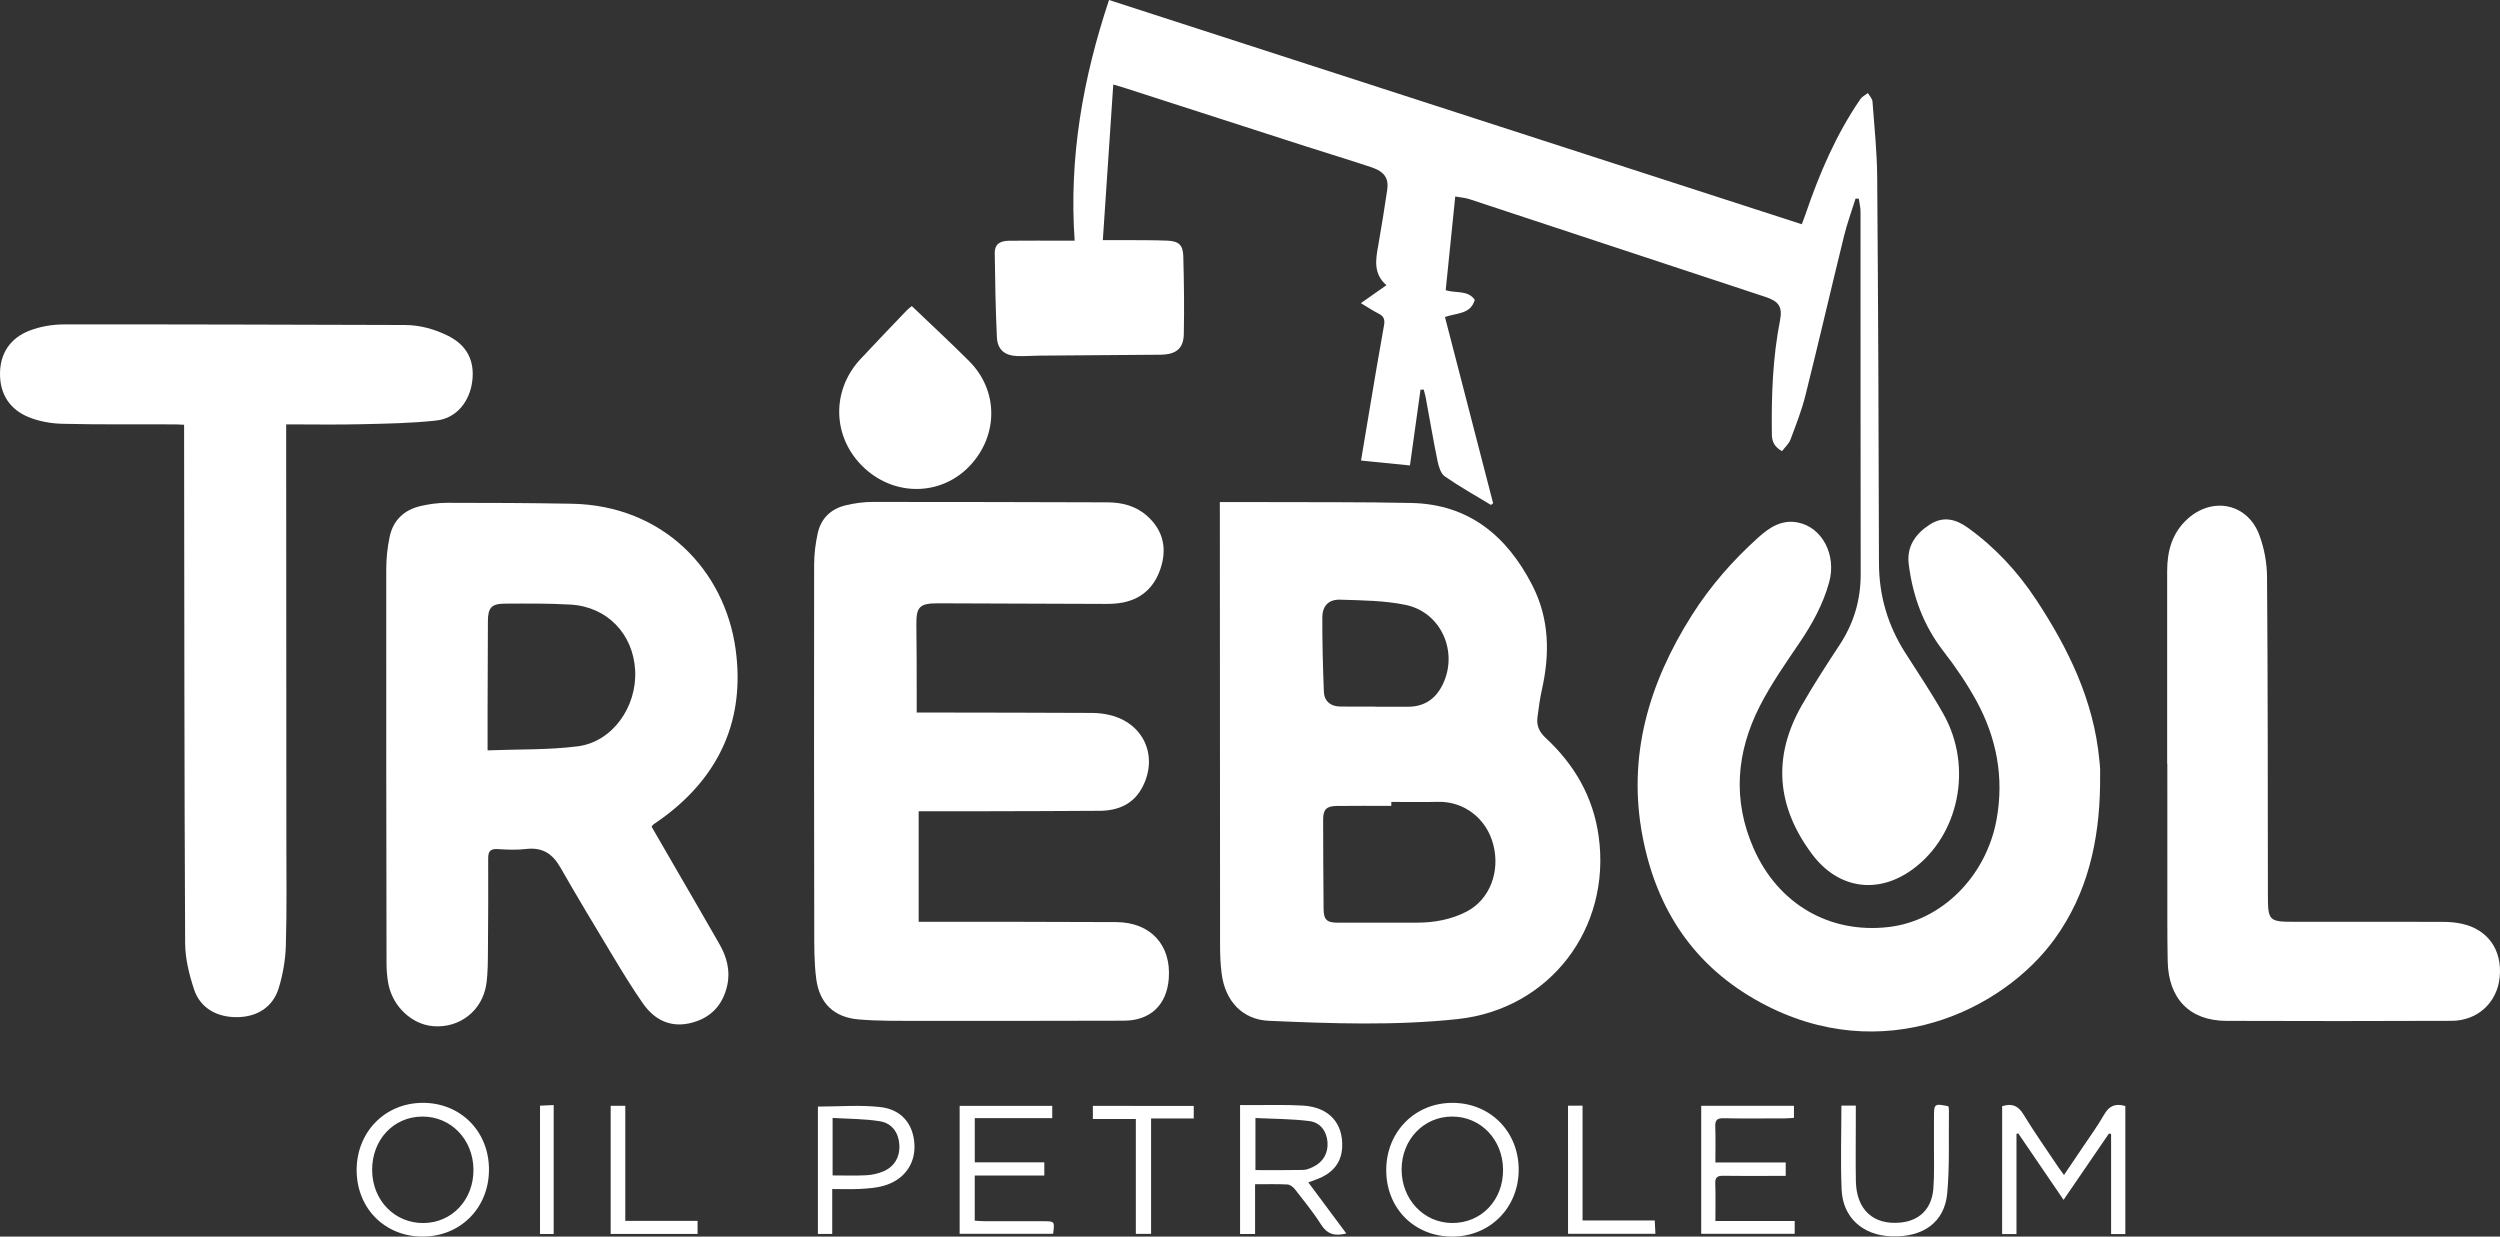
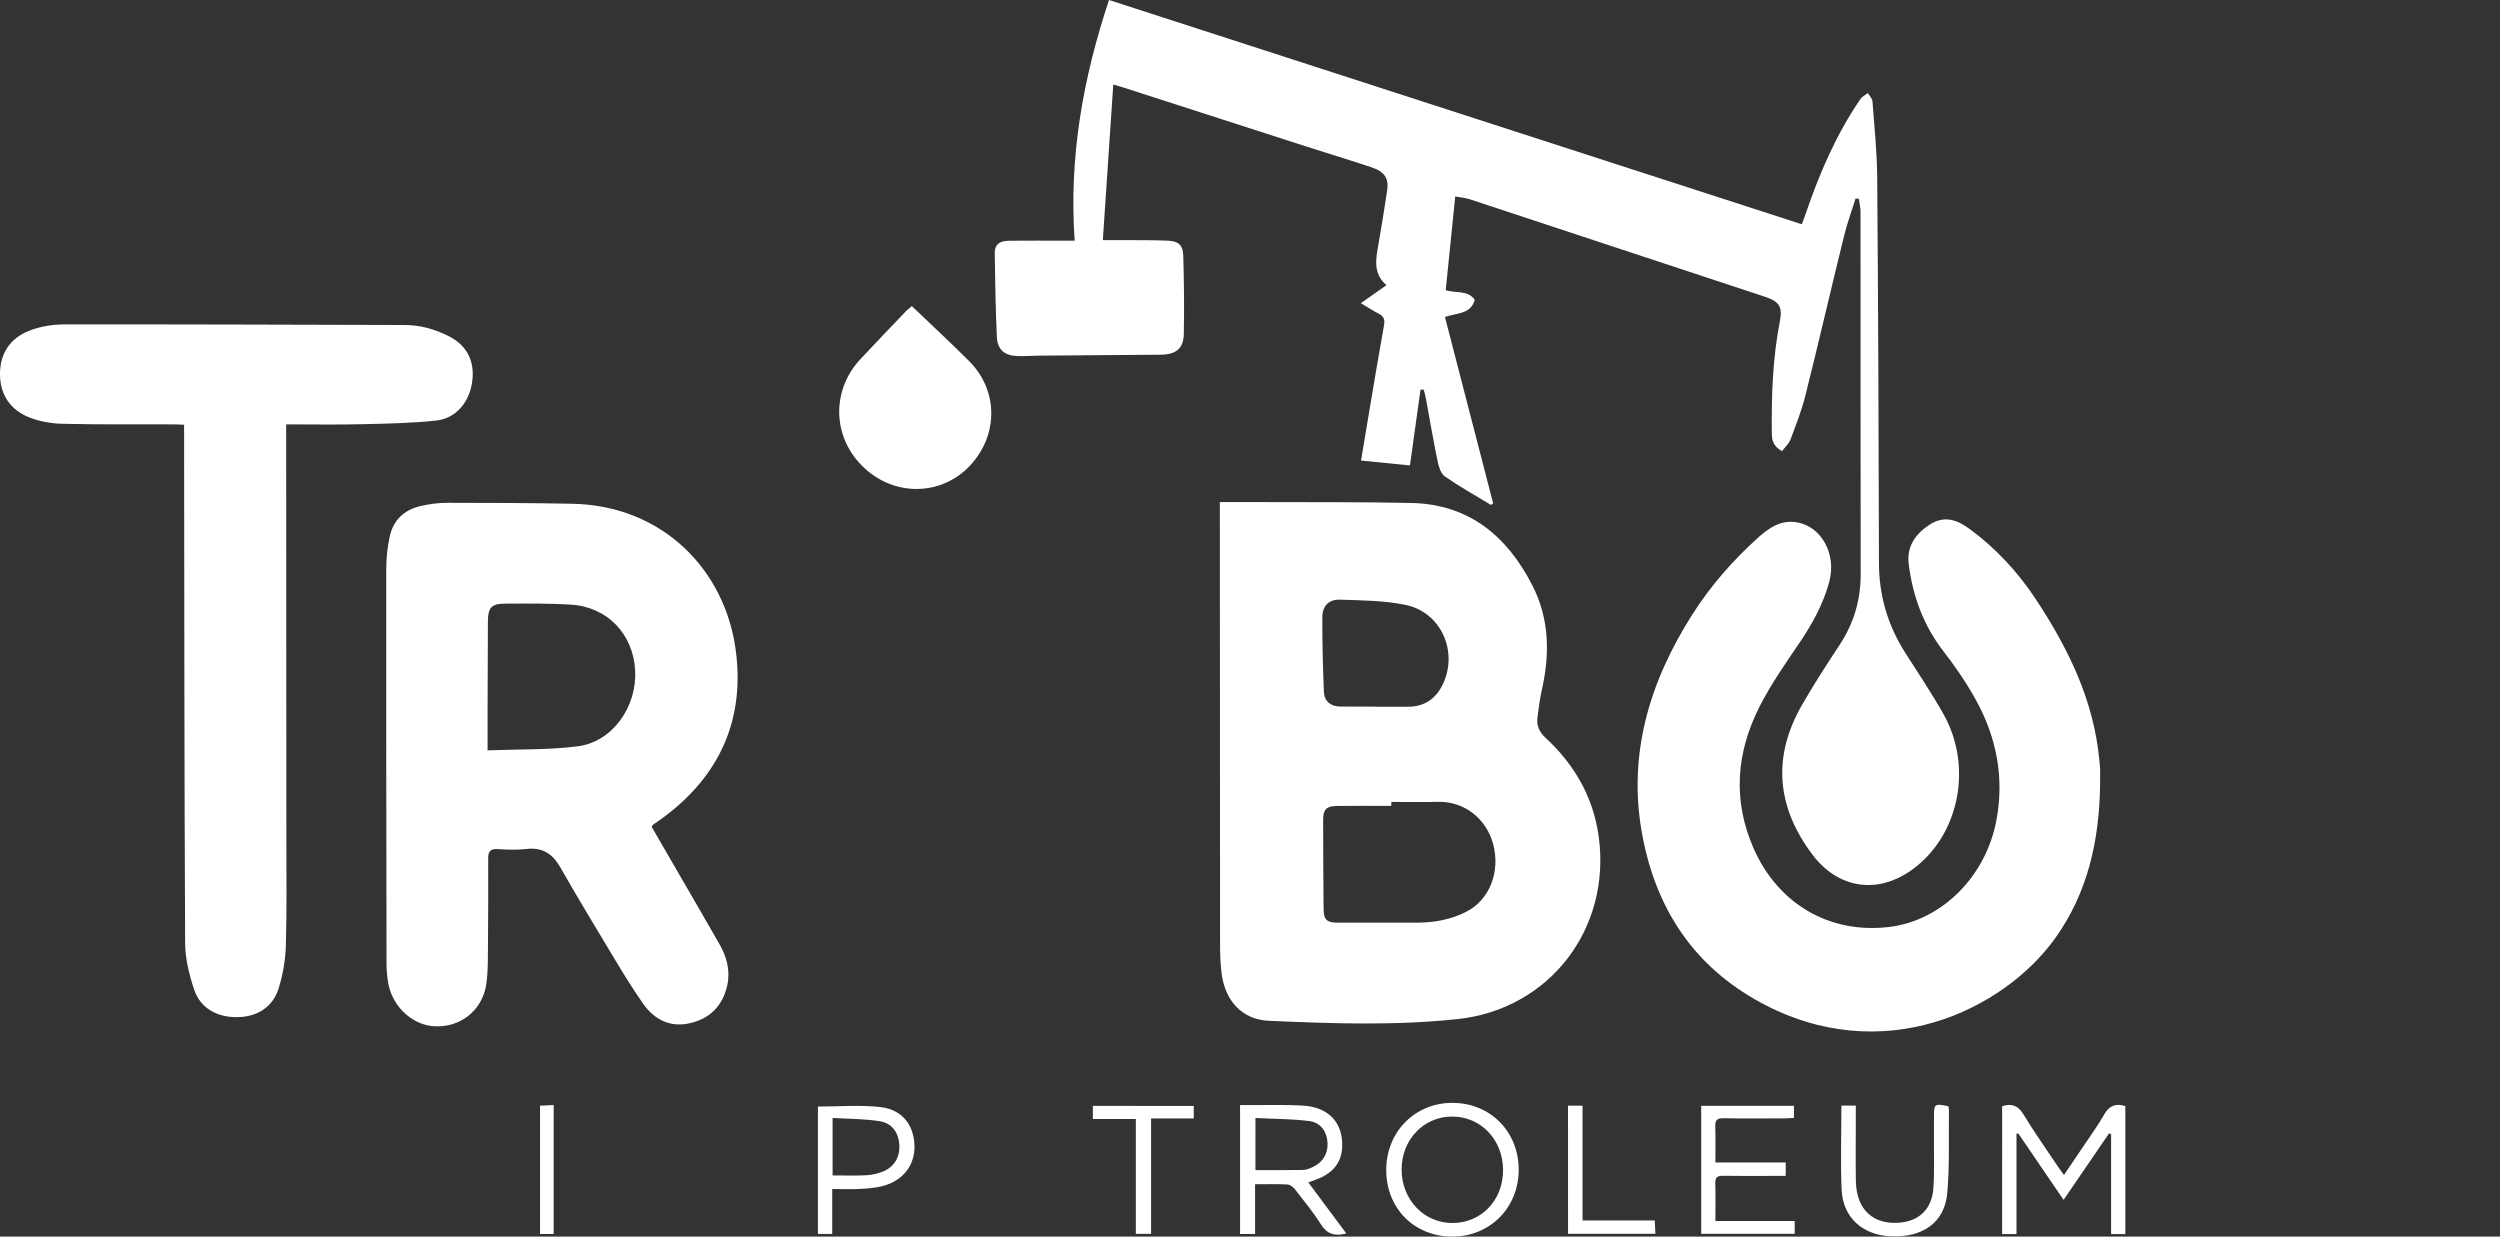
<svg xmlns="http://www.w3.org/2000/svg" version="1.1" id="Layer_1" x="0px" y="0px" viewBox="0 0 1164.67 576.09" style="enable-background:new 0 0 1164.67 576.09;" xml:space="preserve">
  <rect x="0" y="0" width="1164.67" height="576.09" fill="#333333" stroke="none" />
  <style type="text/css">
	.st0{fill:#FFFFFF;}
</style>
  <path class="st0" d="M864.46,92.48c-1.82,5.84-3.95,11.6-5.4,17.53c-6.07,24.7-11.79,49.48-17.96,74.16  c-1.75,7.02-4.42,13.82-6.98,20.61c-0.75,1.98-2.56,3.56-3.93,5.4c-3.55-1.99-4.7-4.45-4.74-7.88c-0.23-17.8,0.36-35.52,3.81-53.07  c1.24-6.33-0.65-8.87-6.7-10.87c-45.99-15.21-91.98-30.42-137.99-45.58c-1.95-0.64-4.07-0.78-6.62-1.24  c-1.51,14.9-2.97,29.17-4.44,43.63c4.68,1.59,10.23-0.21,13.54,4.51c-1.92,6.82-8.41,6.04-13.89,8  c7.49,28.98,14.97,57.88,22.44,86.77c-0.33,0.26-0.67,0.52-1,0.79c-7.2-4.37-14.57-8.49-21.48-13.28c-1.88-1.3-2.86-4.52-3.38-7.05  c-2.04-9.88-3.71-19.84-5.55-29.77c-0.23-1.22-0.62-2.41-0.93-3.62c-0.49,0-0.98,0-1.48-0.01c-1.63,11.66-3.25,23.31-4.93,35.33  c-7.68-0.77-14.97-1.51-22.79-2.29c1.28-7.62,2.48-14.87,3.7-22.11c2.31-13.67,4.56-27.35,7.03-40.99c0.5-2.78-0.26-4.22-2.66-5.42  c-2.61-1.31-5.05-2.96-8.14-4.8c4.13-2.9,7.82-5.49,11.91-8.37c-6.26-5.4-4.98-12.02-3.78-18.74c1.52-8.47,2.83-16.99,4.12-25.5  c0.84-5.52-1.21-8.66-7.43-10.73c-10.2-3.41-20.51-6.5-30.75-9.8c-28.31-9.11-56.6-18.26-84.9-27.39c-1.26-0.41-2.55-0.75-4.52-1.32  c-1.62,24.17-3.22,47.98-4.86,72.48c4.01,0,7.59-0.02,11.17,0.01c6.33,0.05,12.66-0.03,18.98,0.25c5.16,0.23,7.19,2,7.33,7.19  c0.34,12.11,0.49,24.23,0.24,36.33c-0.14,6.77-3.64,9.54-10.89,9.61c-18.85,0.19-37.7,0.28-56.56,0.43  c-3.37,0.03-6.73,0.32-10.09,0.2c-5.91-0.2-9.27-2.97-9.54-8.83c-0.61-13.04-0.83-26.1-1-39.15c-0.05-3.97,2.17-5.7,6.72-5.75  c8.62-0.09,17.24-0.03,25.86-0.03c1.43,0,2.86,0,4.65,0c-2.7-38.7,3.82-75.51,16.01-112.12c107.69,34.86,215.03,69.6,322.75,104.47  c0.6-1.63,1.18-3.09,1.69-4.58c6.45-18.92,14.25-37.2,25.63-53.77c0.8-1.17,2.3-1.85,3.48-2.76c0.73,1.3,2.02,2.55,2.12,3.89  c0.88,11.78,2.11,23.57,2.2,35.36c0.46,59.91,0.7,119.82,0.82,179.73c0.03,15.15,4.09,28.92,12.17,41.64  c6.06,9.54,12.41,18.93,17.93,28.78c13.77,24.57,7.23,56.41-14.44,72.24c-16.24,11.86-34.71,9.11-46.81-7.06  c-16.53-22.09-18.57-45.3-4.78-69.39c5.48-9.57,11.49-18.85,17.56-28.06c6.65-10.09,9.89-20.99,9.86-33.11  c-0.11-56.28-0.04-112.56-0.08-168.84c0-1.98-0.52-3.97-0.79-5.95C865.48,92.55,864.97,92.51,864.46,92.48z" />
  <path class="st0" d="M568.27,233.91c7.32,0,14.15-0.03,20.98,0c22.75,0.1,45.5-0.08,68.24,0.41c26.86,0.58,44.52,15.35,56.32,38.26  c8.02,15.59,8.28,32.01,4.49,48.78c-0.95,4.19-1.47,8.48-2.04,12.74c-0.52,3.85,0.76,6.83,3.76,9.62  c13.43,12.46,22.19,27.45,24.75,45.91c5.94,42.91-22.81,80.53-65.73,85.13c-29.25,3.13-58.62,2.08-87.94,0.8  c-12.19-0.53-20.3-9.05-21.97-21.94c-0.59-4.52-0.74-9.12-0.74-13.69c-0.07-67.03-0.08-134.06-0.1-201.09  C568.27,237.42,568.27,235.98,568.27,233.91z M648.17,373.59c0,0.62,0,1.23,0,1.85c-8.47,0-16.95-0.09-25.42,0.03  c-4.82,0.07-6.34,1.63-6.34,6.36c0.01,13.86,0.09,27.72,0.21,41.58c0.05,5.06,1.49,6.43,6.58,6.44c12.24,0.03,24.49,0.04,36.73,0  c8.17-0.03,16.08-1.4,23.4-5.22c10.62-5.54,15.69-18.49,12.31-31.3c-3.2-12.12-13.65-20.07-25.7-19.78  C662.69,373.74,655.43,373.59,648.17,373.59z M640.7,329.17c0,0.03,0,0.06,0,0.09c5.11,0,10.22,0.02,15.33-0.01  c7.49-0.04,12.75-3.6,16.02-10.24c7.49-15.19-0.6-33.76-17.19-37.2c-9.9-2.06-20.28-2.11-30.46-2.44c-5.43-0.18-8.35,2.86-8.37,8.31  c-0.05,11.54,0.27,23.08,0.72,34.62c0.17,4.31,3.1,6.77,7.41,6.85C629.67,329.25,635.19,329.17,640.7,329.17z" />
  <path class="st0" d="M303.56,385.14c4.08,7.05,8.24,14.25,12.41,21.45c6.4,11.07,12.85,22.11,19.19,33.22  c3.36,5.89,5.13,12.24,3.69,19.01c-2.04,9.63-8.07,15.78-17.61,17.89c-9.17,2.03-16.48-1.75-21.67-9.18  c-4.93-7.05-9.43-14.42-13.87-21.8c-8.34-13.83-16.67-27.68-24.69-41.7c-3.63-6.35-8.36-9.38-15.81-8.52  c-4.39,0.51-8.89,0.35-13.31,0.05c-3.44-0.23-4.47,1.09-4.46,4.31c0.05,14.13,0.02,28.27-0.11,42.4  c-0.05,5.38,0.01,10.81-0.75,16.11c-1.8,12.52-12.55,20.78-24.95,19.67c-9.72-0.87-18.52-9.01-20.64-19.42  c-0.67-3.27-0.91-6.68-0.91-10.02c-0.11-61.12-0.18-122.25-0.13-183.37c0-5.07,0.54-10.23,1.59-15.19  c1.61-7.68,6.73-12.5,14.32-14.28c4.03-0.94,8.25-1.52,12.38-1.52c19.39-0.01,38.78,0.08,58.16,0.43  c42.61,0.77,71.27,31.07,76.31,67.8c4.41,32.16-7.02,58.37-33.14,77.95c-1.72,1.29-3.52,2.48-5.27,3.73  C304.07,384.31,303.95,384.59,303.56,385.14z M227.15,349.57c14.45-0.56,28.38-0.15,42.02-1.89c16.12-2.06,27.63-18.35,26.73-35.36  c-0.89-17.01-13.04-29.66-30.09-30.66c-10.2-0.6-20.45-0.49-30.67-0.44c-6.15,0.03-7.81,1.93-7.84,8.11  c-0.08,13.87-0.11,27.73-0.15,41.6C227.14,336.82,227.15,342.7,227.15,349.57z" />
-   <path class="st0" d="M427.06,331.95c3.6,0,6.67,0,9.73,0c23.96,0.04,47.93,0.06,71.89,0.18c2.8,0.01,5.67,0.33,8.39,0.99  c15.52,3.76,22.5,18.73,15.42,33.05c-4.1,8.3-11.35,11.5-20.19,11.56c-18.31,0.14-36.62,0.16-54.93,0.21c-9.67,0.03-19.34,0-29.39,0  c0,17.31,0,34.15,0,51.49c1.64,0,3.22,0,4.79,0c29.08,0.04,58.17-0.02,87.25,0.15c16.04,0.09,25.71,10.71,24.47,26.42  c-0.96,12.21-8.62,19.48-20.86,19.51c-31.77,0.09-63.55,0.11-95.32,0.07c-9.42-0.01-18.88,0.14-28.24-0.65  c-11.48-0.96-18.31-7.45-19.81-18.87c-1.01-7.69-0.91-15.56-0.93-23.36c-0.1-56.54-0.14-113.08-0.05-169.62  c0.01-4.93,0.62-9.95,1.7-14.76c1.54-6.89,6.21-11.3,13.05-12.92c4.03-0.95,8.24-1.56,12.36-1.56c36.49-0.03,72.97,0.1,109.46,0.19  c6.8,0.02,13.15,1.6,18.36,6.16c7.06,6.17,9.41,14.03,6.95,23c-2.54,9.26-8.32,15.6-18.08,17.52c-2.62,0.51-5.35,0.64-8.03,0.64  c-25.98-0.06-51.97-0.17-77.95-0.28c-8.78-0.04-10.34,1.66-10.19,10.34c0.18,10.77,0.12,21.54,0.15,32.3  C427.07,326.13,427.06,328.54,427.06,331.95z" />
  <path class="st0" d="M978.36,366.12c-0.43,25.65-5.76,49.94-21.07,71.18c-23.97,33.25-80.11,60.63-137.05,29.77  c-31.01-16.81-48.42-43.24-54.97-77.12c-7.28-37.62,2.88-71.72,22.95-103.39c8.54-13.49,19-25.45,30.87-36.13  c5.22-4.7,10.91-8.51,18.5-7.01c11.26,2.23,18.05,15.02,14.58,27.75c-2.83,10.37-7.95,19.61-13.98,28.49  c-6.49,9.55-13.17,19.12-18.39,29.37c-10.92,21.44-12.74,43.7-2.85,66.2c11.41,25.96,35.37,39.85,62.93,36.64  c24.65-2.86,45.43-23.53,50.27-50.13c3.56-19.6-0.01-38.14-9.5-55.41c-4.39-7.98-9.58-15.61-15.17-22.81  c-9.39-12.09-14.41-25.77-16.26-40.7c-1.03-8.25,3.15-14.17,9.87-18.49c6.25-4.02,12.1-2.48,17.64,1.5  c12.73,9.14,23.23,20.47,31.82,33.5c15.04,22.81,26.85,46.97,29.47,74.7c0.14,1.47,0.33,2.95,0.37,4.43  C978.4,361.01,978.36,363.56,978.36,366.12z" />
  <path class="st0" d="M133.32,197.7c0,2.31,0,4.04,0,5.77c0.03,62.61,0.07,125.22,0.09,187.83c0,16.43,0.24,32.86-0.24,49.27  c-0.2,6.63-1.38,13.42-3.32,19.76c-2.72,8.88-10.07,13.46-19.45,13.53c-9.4,0.08-17.13-4.28-19.97-12.86  c-2.29-6.92-4.14-14.37-4.18-21.6c-0.39-78.76-0.38-157.53-0.48-236.3c0-1.6,0-3.19,0-5.21c-1.74-0.08-3.17-0.19-4.59-0.19  c-17.37-0.05-34.75,0.14-52.11-0.27c-5.27-0.12-10.81-1.11-15.67-3.08C4.65,190.81-0.03,183.71,0,174.12  c0.03-9.63,4.89-16.63,13.65-20.05c5-1.96,10.72-2.92,16.11-2.93c52.92-0.08,105.84,0.14,158.77,0.27  c7.15,0.02,13.84,1.88,20.19,5.03c8.71,4.33,12.5,11.51,11.29,21.15c-1.21,9.57-7.43,17.28-16.69,18.31  c-11.6,1.29-23.34,1.46-35.03,1.73C156.88,197.91,145.45,197.7,133.32,197.7z" />
-   <path class="st0" d="M1009.61,355.73c0-29.89,0-59.77,0-89.66c0-9.37,2.29-17.83,9.56-24.38c11.6-10.45,27.8-7.17,33.31,7.39  c2.33,6.15,3.61,13.07,3.66,19.66c0.38,49.4,0.34,98.81,0.4,148.21c0.01,12.03,0.46,12.5,12.42,12.49  c23.02-0.02,46.04-0.03,69.07,0.03c2.94,0.01,5.94,0.24,8.8,0.86c12.25,2.66,18.97,12.3,17.68,25.04  c-1.19,11.71-10.28,20.16-22.34,20.2c-35,0.12-70,0.17-105,0.02c-17.05-0.07-26.97-10.29-27.31-27.79  c-0.24-12.11-0.15-24.23-0.16-36.34c-0.02-18.58-0.01-37.16-0.01-55.73C1009.66,355.73,1009.64,355.73,1009.61,355.73z" />
-   <path class="st0" d="M424.78,142.59c9.07,8.68,18.07,17,26.72,25.66c13.57,13.57,13.71,34.22,0.6,48.44  c-12.59,13.66-33.19,14.86-47.77,2.8c-16.39-13.57-17.93-36.72-3.4-52.28c7.07-7.58,14.26-15.05,21.42-22.55  C423.05,143.92,423.9,143.33,424.78,142.59z" />
+   <path class="st0" d="M424.78,142.59c9.07,8.68,18.07,17,26.72,25.66c13.57,13.57,13.71,34.22,0.6,48.44  c-12.59,13.66-33.19,14.86-47.77,2.8c-16.39-13.57-17.93-36.72-3.4-52.28c7.07-7.58,14.26-15.05,21.42-22.55  z" />
  <path class="st0" d="M932.74,515.34c4.48-1.42,7.38-0.34,9.87,3.74c5.11,8.38,10.78,16.42,16.24,24.59c0.73,1.09,1.53,2.12,2.7,3.72  c3.02-4.48,5.79-8.54,8.52-12.62c3.44-5.15,7.12-10.16,10.18-15.52c2.33-4.09,5.29-5.36,9.87-3.98c0,19.75,0,39.59,0,59.64  c-2.13,0-4.1,0-6.63,0c0-15.58,0-31.08,0-46.58c-0.33-0.1-0.65-0.2-0.98-0.29c-6.91,10.11-13.83,20.22-21.16,30.94  c-7.29-10.7-14.2-20.83-21.11-30.97c-0.28,0.07-0.55,0.15-0.83,0.22c0,15.49,0,30.98,0,46.68c-2.46,0-4.42,0-6.69,0  C932.74,554.94,932.74,535.12,932.74,515.34z" />
  <path class="st0" d="M627.2,574.63c-5.31,1.35-8.88,0.41-11.76-4.15c-3.66-5.78-8.04-11.12-12.25-16.54  c-0.8-1.02-2.26-2.07-3.47-2.14c-4.81-0.24-9.64-0.1-15.02-0.1c0,7.87,0,15.45,0,23.17c-2.64,0-4.72,0-6.99,0  c0-19.97,0-39.69,0-60.05c1.97,0,3.79-0.01,5.61,0c7.94,0.05,15.9-0.24,23.82,0.25c11.92,0.73,18.62,8.12,18.14,19.3  c-0.28,6.55-3.61,11.13-9.39,13.97c-1.89,0.93-3.94,1.56-6.38,2.51C615.43,558.82,621.18,566.54,627.2,574.63z M584.87,545.11  c7.59,0,14.94,0.08,22.29-0.07c1.54-0.03,3.14-0.75,4.58-1.43c4.63-2.19,7.04-6.37,6.71-11.38c-0.32-5-3.16-9.27-8.43-9.95  c-8.28-1.06-16.7-1.01-25.15-1.43C584.87,529.57,584.87,537.3,584.87,545.11z" />
  <path class="st0" d="M676.46,576.09c-17.71-0.07-30.72-13.27-30.66-31.11c0.06-17.87,13.57-31.38,31.19-31.19  c17.56,0.18,30.66,13.67,30.52,31.4C707.37,562.82,693.96,576.16,676.46,576.09z M700.23,544.99  c-0.06-14.07-10.38-24.84-23.76-24.82c-13.22,0.02-23.47,10.74-23.51,24.59c-0.04,13.98,10.32,24.97,23.6,25  C690.11,569.8,700.3,559.13,700.23,544.99z" />
-   <path class="st0" d="M196.87,576.08c-17.65,0-30.75-13.24-30.72-31.04c0.03-17.73,13.25-31.18,30.71-31.26  c17.77-0.08,31.07,13.39,30.94,31.32C227.67,562.84,214.45,576.08,196.87,576.08z M220.57,544.87  c-0.12-14.05-10.48-24.77-23.87-24.7c-13.43,0.07-23.49,10.9-23.33,25.12c0.16,14.03,10.6,24.65,24.06,24.48  C210.68,569.6,220.68,558.83,220.57,544.87z" />
-   <path class="st0" d="M486.51,541.5c0,2.43,0,4,0,6.15c-10.77,0-21.45,0-32.41,0c0,7.23,0,13.88,0,21.01  c1.34,0.08,2.75,0.24,4.17,0.25c9.29,0.02,18.58,0,27.86,0.02c5.22,0.01,5.22,0.02,4.5,5.87c-14.4,0-28.85,0-43.56,0  c0-19.78,0-39.51,0-59.6c14.36,0,28.63,0,43.14,0c0,1.81,0,3.5,0,5.69c-11.98,0-23.88,0-36.09,0c0,7.02,0,13.53,0,20.61  C464.71,541.5,475.39,541.5,486.51,541.5z" />
  <path class="st0" d="M831.91,541.54c0,2.44,0,4.01,0,6.27c-2.35,0-4.57,0-6.8,0c-7.4,0-14.8,0.09-22.2-0.05  c-2.66-0.05-3.93,0.56-3.82,3.55c0.2,5.63,0.06,11.27,0.06,17.5c12.44,0,24.57,0,36.94,0c0,2.29,0,3.98,0,5.99  c-14.47,0-28.89,0-43.55,0c0-19.87,0-39.58,0-59.64c14.37,0,28.66,0,43.21,0c0,1.75,0,3.43,0,5.61c-1.36,0.08-2.77,0.23-4.18,0.24  c-9.55,0.02-19.11,0.13-28.65-0.06c-3.1-0.06-3.94,1-3.83,3.95c0.2,5.35,0.06,10.71,0.06,16.64  C810.18,541.54,820.84,541.54,831.91,541.54z" />
  <path class="st0" d="M857.85,515.07c2.25,0,4.2,0,6.71,0c0,2.66,0,5.18,0,7.69c0,9.15-0.13,18.31,0.03,27.45  c0.23,13.33,8.08,20.56,20.74,19.35c8.91-0.85,14.61-6.4,15.36-15.82c0.52-6.56,0.24-13.18,0.28-19.77c0.03-4.58,0-9.15,0.01-13.73  c0.01-6.04,0.23-6.21,6.72-4.87c0.08,0.58,0.26,1.22,0.25,1.86c-0.19,12.91,0.37,25.88-0.8,38.7  c-1.25,13.55-11.29,20.58-26.06,20.04c-13.25-0.49-22.54-8.69-23.13-21.67C857.39,541.44,857.85,528.51,857.85,515.07z" />
  <path class="st0" d="M381.04,515.52c9.87,0,19.6-0.85,29.11,0.23c10.01,1.15,15.41,8.1,15.86,17.49  c0.44,9.21-4.98,16.62-14.57,19.25c-3.46,0.95-7.15,1.19-10.75,1.39c-4.14,0.23-8.3,0.05-12.98,0.05c0,7.13,0,13.91,0,20.93  c-2.48,0-4.43,0-6.67,0C381.04,555.04,381.04,535.31,381.04,515.52z M387.88,547.59c5.57,0,10.67,0.19,15.74-0.08  c2.62-0.14,5.35-0.75,7.78-1.75c5.31-2.2,7.93-6.84,7.57-12.52c-0.35-5.49-3.33-9.95-9.05-10.88c-7.17-1.17-14.54-1.08-22.04-1.55  C387.88,530.22,387.88,538.62,387.88,547.59z" />
  <path class="st0" d="M556.13,515.21c0,1.98,0,3.67,0,5.86c-6.57,0-12.95,0-19.88,0c0,18.16,0,35.82,0,53.76c-2.61,0-4.67,0-7.1,0  c0-17.73,0-35.31,0-53.52c-6.83,0-13.32,0-20.02,0c0-2.33,0-4.02,0-6.11C524.69,515.21,540.21,515.21,556.13,515.21z" />
-   <path class="st0" d="M284.49,574.86c0-19.93,0-39.65,0-59.7c2.18,0,4.24,0,6.81,0c0,17.77,0,35.46,0,53.6c11.48,0,22.45,0,33.67,0  c0,2.26,0,4.05,0,6.1C311.48,574.86,298.11,574.86,284.49,574.86z" />
  <path class="st0" d="M730.49,515.08c2.25,0,4.32,0,6.77,0c0,17.83,0,35.41,0,53.51c11.3,0,22.25,0,33.64,0  c0.11,2.29,0.19,4.07,0.3,6.2c-13.7,0-27.07,0-40.7,0C730.49,554.95,730.49,535.11,730.49,515.08z" />
  <path class="st0" d="M257.94,514.81c0,20.45,0,40.13,0,60.06c-2.19,0-4.14,0-6.36,0c0-19.79,0-39.48,0-59.77  C253.55,515.01,255.56,514.92,257.94,514.81z" />
</svg>